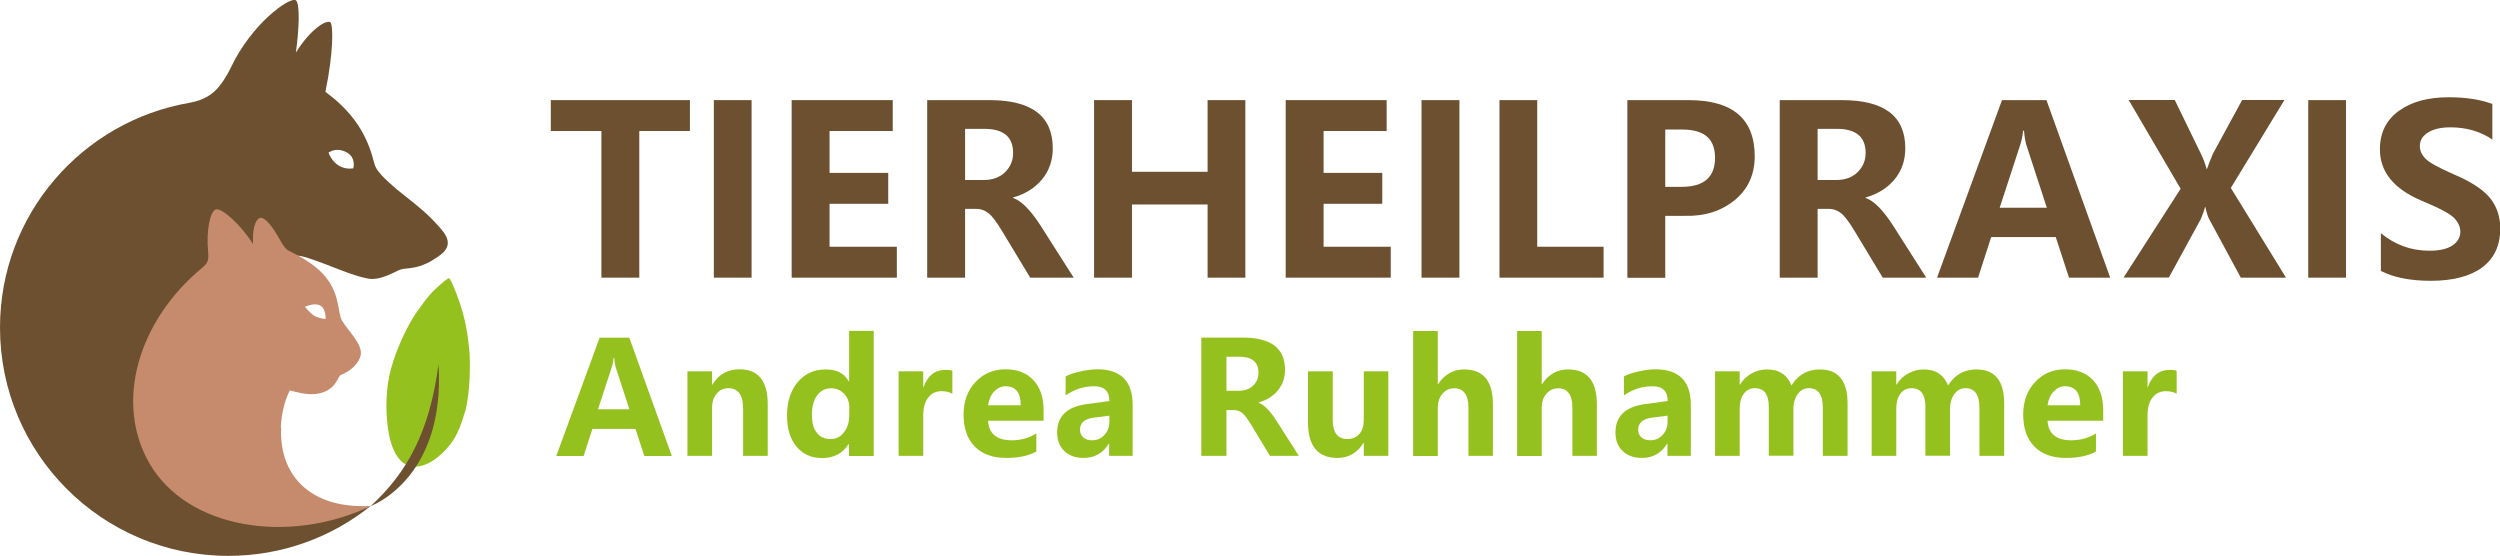
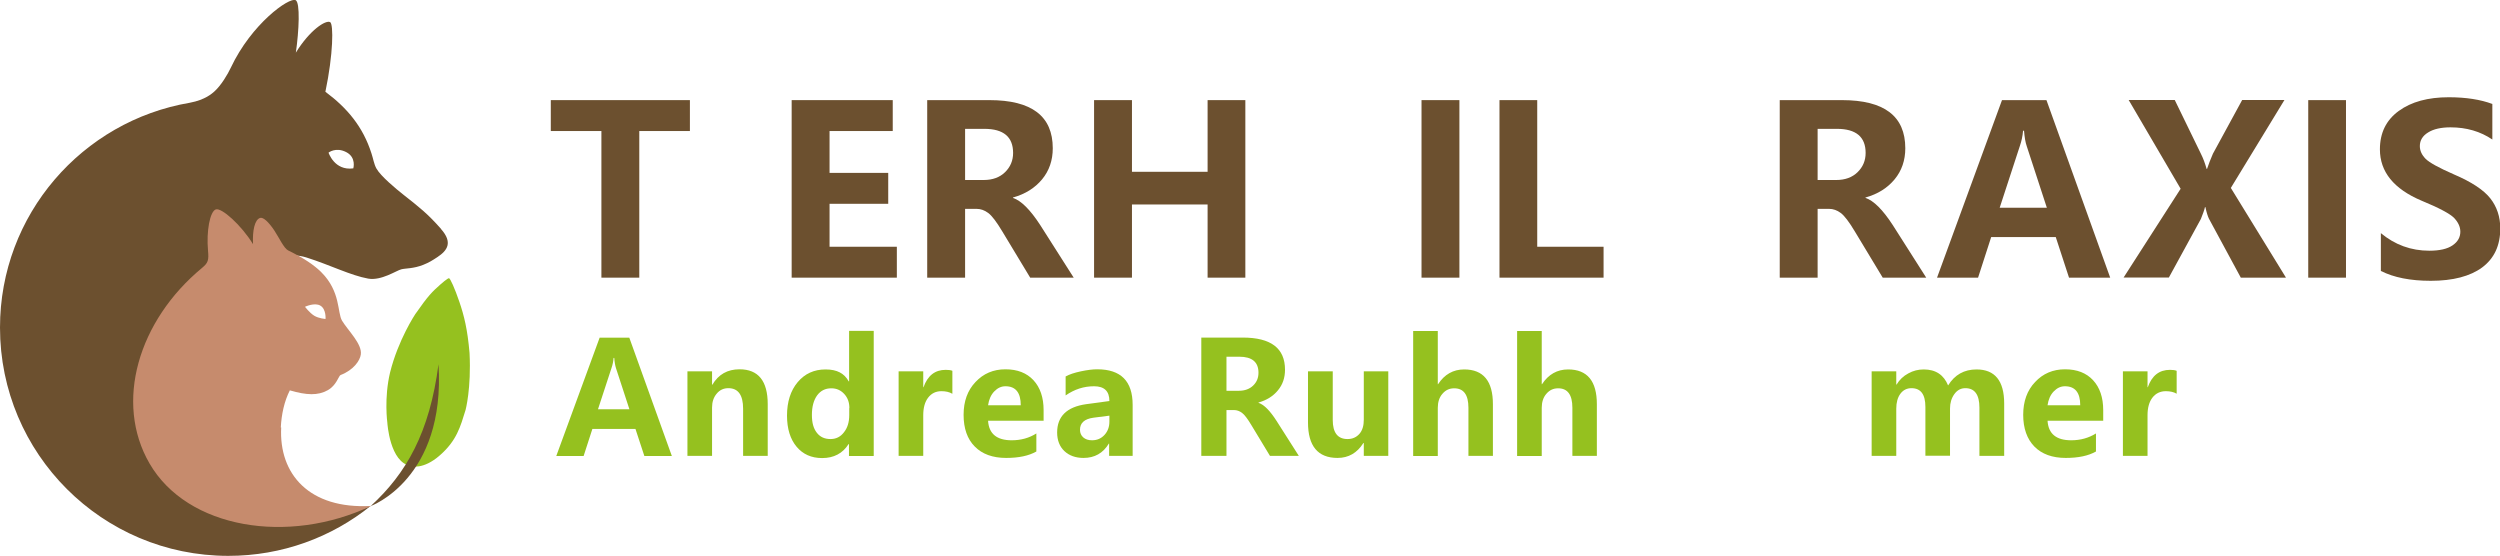
<svg xmlns="http://www.w3.org/2000/svg" id="Ebene_2" data-name="Ebene 2" viewBox="0 0 182.78 40.64">
  <defs>
    <style>
      .cls-1 {
        fill: #95c11f;
      }

      .cls-1, .cls-2, .cls-3 {
        stroke-width: 0px;
      }

      .cls-2 {
        fill: #c68b6d;
      }

      .cls-3 {
        fill: #6c502f;
      }
    </style>
  </defs>
  <g id="Logo_Andrea_Ruhhammer" data-name="Logo Andrea Ruhhammer">
    <path class="cls-1" d="m30.04,34.08s.89.3,2.13-.8c1.22-1.07,1.49-2.08,1.87-3.31,0,0,.42-1.56.29-4.16-.15-1.74-.4-2.73-.74-3.73s-.67-1.72-.76-1.74-.61.44-.61.44c-.63.56-.89.8-1.86,2.19,0,0-1.25,1.88-1.84,4.26-.45,1.88-.2,3.68-.2,3.68,0,0,.17,2.92,1.72,3.16Z" />
    <g>
      <path class="cls-3" d="m27.1,37s5.49-1.97,4.96-10.37c-.65,5.01-2.36,7.99-4.96,10.37Z" />
      <polygon class="cls-3" points="50.44 9.58 46.74 9.58 46.74 20.3 43.97 20.3 43.97 9.58 40.27 9.58 40.27 7.32 50.44 7.32 50.44 9.58" />
-       <rect class="cls-3" x="52.19" y="7.32" width="2.76" height="12.98" />
      <polygon class="cls-3" points="65.57 20.3 57.88 20.3 57.88 7.32 65.27 7.32 65.27 9.58 60.65 9.58 60.65 12.64 64.94 12.64 64.94 14.9 60.65 14.9 60.65 18.04 65.57 18.04 65.57 20.3" />
      <path class="cls-3" d="m70.56,9.42v3.74h1.36c.65,0,1.17-.19,1.56-.57.39-.38.59-.85.59-1.41,0-1.17-.7-1.76-2.1-1.76h-1.41Zm7.94,10.88h-3.18l-2.04-3.38c-.42-.7-.76-1.15-1.03-1.35-.27-.2-.55-.3-.85-.3h-.84v5.03h-2.77V7.32h4.55c3.09,0,4.63,1.17,4.63,3.52,0,.88-.26,1.64-.78,2.27-.52.63-1.23,1.08-2.13,1.33v.03c.6.2,1.26.86,1.99,1.98l2.45,3.85Z" />
      <polygon class="cls-3" points="91.05 20.3 88.29 20.3 88.29 14.95 82.76 14.95 82.76 20.3 79.99 20.3 79.99 7.32 82.76 7.32 82.76 12.56 88.29 12.56 88.29 7.32 91.05 7.32 91.05 20.3" />
-       <polygon class="cls-3" points="101.68 20.3 94 20.3 94 7.32 101.38 7.32 101.38 9.58 96.77 9.58 96.77 12.64 101.06 12.64 101.06 14.9 96.77 14.9 96.77 18.04 101.68 18.04 101.68 20.3" />
      <rect class="cls-3" x="103.93" y="7.32" width="2.77" height="12.98" />
      <polygon class="cls-3" points="117.24 20.3 109.63 20.3 109.63 7.32 112.39 7.32 112.39 18.04 117.24 18.04 117.24 20.3" />
-       <path class="cls-3" d="m121.75,9.47v4.19h1.2c1.63,0,2.44-.71,2.44-2.12s-.8-2.07-2.41-2.07h-1.22Zm0,6.31v4.53h-2.77V7.32h4.47c3.23,0,4.84,1.37,4.84,4.11,0,1.33-.49,2.4-1.46,3.2-.98.8-2.19,1.19-3.66,1.15h-1.42Z" />
      <path class="cls-3" d="m132.89,9.42v3.74h1.36c.65,0,1.17-.19,1.56-.57.39-.38.59-.85.59-1.41,0-1.17-.7-1.76-2.1-1.76h-1.41Zm7.94,10.88h-3.18l-2.04-3.38c-.42-.7-.76-1.15-1.03-1.35s-.55-.3-.85-.3h-.84v5.03h-2.77V7.32h4.55c3.09,0,4.63,1.17,4.63,3.52,0,.88-.26,1.64-.78,2.27-.52.63-1.23,1.08-2.13,1.33v.03c.6.2,1.26.86,1.99,1.98l2.45,3.85Z" />
      <path class="cls-3" d="m149.65,15.19l-1.47-4.5c-.1-.28-.16-.66-.2-1.13h-.07c-.03.38-.11.75-.23,1.1l-1.48,4.53h3.46Zm4.64,5.11h-3.02l-.97-2.97h-4.72l-.96,2.97h-3l4.75-12.98h3.25l4.66,12.98Z" />
      <path class="cls-3" d="m167.12,20.3h-3.29l-2.33-4.31c-.08-.16-.17-.44-.26-.85h-.03c-.04.2-.15.49-.3.87l-2.34,4.28h-3.31l4.17-6.49-3.8-6.49h3.37l1.93,3.97c.16.32.29.68.4,1.07h.03c.12-.35.26-.72.43-1.11l2.14-3.93h3.09l-3.92,6.43,4.02,6.54Z" />
      <rect class="cls-3" x="168.76" y="7.32" width="2.76" height="12.98" />
      <path class="cls-3" d="m174.05,17.03c1.04.87,2.23,1.3,3.56,1.3.76,0,1.32-.13,1.7-.39s.57-.59.57-1c0-.35-.15-.68-.45-1-.3-.31-1.1-.74-2.39-1.27-2.03-.86-3.04-2.11-3.04-3.75,0-1.21.46-2.14,1.38-2.81.92-.67,2.14-1,3.65-1,1.27,0,2.33.17,3.19.49v2.6c-.87-.59-1.89-.89-3.06-.89-.68,0-1.23.12-1.63.37-.41.25-.61.58-.61,1,0,.34.14.64.42.93.28.28.97.66,2.07,1.14,1.29.55,2.18,1.14,2.66,1.75.48.61.73,1.35.73,2.2,0,1.25-.44,2.19-1.32,2.85-.88.65-2.14.98-3.76.98-1.49,0-2.7-.24-3.65-.72v-2.77Z" />
      <path class="cls-1" d="m46.02,29.93l-.98-3c-.06-.19-.11-.44-.13-.76h-.05c-.02.25-.07.5-.15.73l-.99,3.02h2.31Zm3.1,3.41h-2.01l-.65-1.98h-3.15l-.64,1.98h-2l3.17-8.65h2.17l3.11,8.65Z" />
      <path class="cls-1" d="m56.12,33.33h-1.79v-3.45c0-1-.36-1.5-1.08-1.5-.34,0-.63.13-.85.4-.23.27-.34.61-.34,1.02v3.53h-1.8v-6.18h1.8v.98h.02c.45-.76,1.11-1.13,1.99-1.13,1.37,0,2.06.85,2.06,2.55v3.78Z" />
      <path class="cls-1" d="m62.1,29.84c0-.42-.12-.76-.38-1.04-.25-.27-.56-.41-.94-.41-.44,0-.78.17-1.04.52-.25.35-.38.82-.38,1.42s.12,1,.36,1.31c.24.31.57.46,1,.46.4,0,.73-.16.98-.49.26-.32.39-.74.39-1.26v-.51Zm1.77,3.5h-1.8v-.87h-.03c-.43.68-1.08,1.02-1.93,1.02-.79,0-1.41-.28-1.87-.83-.46-.55-.7-1.31-.7-2.27,0-1.01.26-1.83.78-2.45.52-.62,1.2-.93,2.04-.93s1.37.29,1.69.87h.03v-3.69h1.8v9.14Z" />
      <path class="cls-1" d="m69.63,28.79c-.22-.13-.49-.19-.8-.19-.41,0-.73.16-.97.47s-.36.74-.36,1.29v2.97h-1.8v-6.18h1.8v1.16h.02c.3-.85.84-1.27,1.62-1.27.21,0,.38.02.49.07v1.67Z" />
      <path class="cls-1" d="m74.63,29.63c0-.92-.37-1.39-1.12-1.39-.31,0-.58.13-.82.38-.24.25-.39.59-.45,1.01h2.39Zm1.68,1.13h-4.07c.06.96.64,1.43,1.73,1.43.68,0,1.28-.17,1.8-.5v1.32c-.56.32-1.3.47-2.21.47-.98,0-1.75-.28-2.29-.83-.55-.55-.82-1.33-.82-2.32s.29-1.79.87-2.4c.58-.62,1.31-.93,2.19-.93s1.56.27,2.05.8c.49.53.74,1.26.74,2.19v.76Z" />
      <path class="cls-1" d="m79.94,30.54c-.65.09-.98.38-.98.88,0,.23.08.42.24.56.16.14.37.21.64.21.37,0,.67-.13.91-.39.24-.26.36-.59.36-.97v-.44l-1.17.15Zm-2.04-3.01c.28-.16.65-.28,1.12-.38.47-.1.87-.15,1.2-.15,1.73,0,2.59.87,2.59,2.6v3.73h-1.72v-.9h-.02c-.42.7-1.04,1.05-1.85,1.05-.58,0-1.05-.17-1.4-.5-.35-.33-.53-.79-.53-1.36,0-1.18.71-1.87,2.12-2.07l1.7-.23c0-.72-.37-1.08-1.12-1.08s-1.43.22-2.08.67v-1.39Z" />
      <path class="cls-1" d="m89.67,26.08v2.49h.91c.43,0,.78-.13,1.04-.38.26-.25.39-.56.39-.94,0-.78-.47-1.17-1.4-1.17h-.94Zm5.3,7.25h-2.12l-1.36-2.25c-.28-.47-.51-.77-.69-.9-.18-.13-.37-.2-.57-.2h-.56v3.35h-1.84v-8.65h3.03c2.06,0,3.09.78,3.09,2.35,0,.59-.17,1.09-.52,1.51-.34.42-.82.72-1.42.89v.02c.4.13.84.57,1.32,1.32l1.63,2.56Z" />
      <path class="cls-1" d="m101.5,33.33h-1.79v-.94h-.03c-.46.73-1.09,1.09-1.89,1.09-1.44,0-2.16-.87-2.16-2.6v-3.73h1.81v3.56c0,.92.36,1.39,1.08,1.39.36,0,.65-.13.87-.38.22-.25.32-.6.32-1.03v-3.54h1.79v6.18Z" />
      <path class="cls-1" d="m109.16,33.33h-1.8v-3.52c0-.95-.35-1.42-1.04-1.42-.35,0-.63.13-.86.4-.23.26-.34.61-.34,1.03v3.52h-1.8v-9.14h1.8v3.89h.02c.47-.72,1.11-1.08,1.91-1.08,1.4,0,2.1.85,2.1,2.54v3.79Z" />
      <path class="cls-1" d="m116.76,33.33h-1.8v-3.52c0-.95-.35-1.42-1.04-1.42-.35,0-.63.13-.86.4-.23.26-.34.61-.34,1.03v3.52h-1.8v-9.14h1.8v3.89h.02c.47-.72,1.11-1.08,1.91-1.08,1.4,0,2.1.85,2.1,2.54v3.79Z" />
-       <path class="cls-1" d="m120.75,30.54c-.65.09-.98.38-.98.88,0,.23.08.42.24.56.16.14.37.21.64.21.37,0,.67-.13.91-.39.24-.26.36-.59.36-.97v-.44l-1.17.15Zm-2.04-3.01c.28-.16.65-.28,1.12-.38.47-.1.87-.15,1.2-.15,1.73,0,2.59.87,2.59,2.6v3.73h-1.71v-.9h-.02c-.42.7-1.04,1.05-1.85,1.05-.58,0-1.05-.17-1.4-.5-.35-.33-.53-.79-.53-1.36,0-1.18.71-1.87,2.12-2.07l1.7-.23c0-.72-.37-1.08-1.12-1.08s-1.43.22-2.08.67v-1.39Z" />
-       <path class="cls-1" d="m135.07,33.33h-1.8v-3.53c0-.95-.34-1.42-1.03-1.42-.32,0-.59.14-.8.43-.21.29-.32.64-.32,1.05v3.46h-1.8v-3.57c0-.92-.34-1.37-1.02-1.37-.34,0-.61.14-.81.41-.2.27-.3.64-.3,1.09v3.45h-1.8v-6.18h1.8v.97h.02c.22-.35.5-.63.86-.82.36-.2.73-.29,1.13-.29.87,0,1.46.39,1.78,1.17.48-.78,1.17-1.17,2.08-1.17,1.34,0,2.02.83,2.02,2.49v3.84Z" />
      <path class="cls-1" d="m146.52,33.33h-1.8v-3.53c0-.95-.35-1.42-1.03-1.42-.32,0-.59.14-.8.43-.21.29-.32.64-.32,1.05v3.46h-1.8v-3.57c0-.92-.34-1.37-1.02-1.37-.34,0-.61.14-.81.41-.2.27-.3.64-.3,1.09v3.45h-1.8v-6.18h1.8v.97h.02c.21-.35.5-.63.86-.82.36-.2.73-.29,1.13-.29.87,0,1.46.39,1.78,1.17.48-.78,1.17-1.17,2.08-1.17,1.34,0,2.02.83,2.02,2.49v3.84Z" />
      <path class="cls-1" d="m152.09,29.63c0-.92-.37-1.39-1.12-1.39-.31,0-.58.13-.82.38-.24.25-.39.59-.45,1.01h2.39Zm1.68,1.13h-4.07c.06.96.64,1.43,1.73,1.43.68,0,1.28-.17,1.81-.5v1.32c-.56.32-1.3.47-2.21.47-.98,0-1.75-.28-2.29-.83-.54-.55-.82-1.33-.82-2.32s.29-1.79.87-2.4c.58-.62,1.31-.93,2.19-.93s1.56.27,2.05.8c.49.53.74,1.26.74,2.19v.76Z" />
      <path class="cls-1" d="m159.15,28.79c-.22-.13-.49-.19-.8-.19-.41,0-.74.16-.98.47-.24.31-.36.74-.36,1.29v2.97h-1.8v-6.18h1.8v1.16h.02c.3-.85.84-1.27,1.62-1.27.21,0,.37.02.49.07v1.67Z" />
      <path class="cls-3" d="m32.25,16.74c-1.01-1.14-1.56-1.56-2.75-2.5-.51-.4-1.67-1.36-1.98-1.92-.18-.32-.24-.75-.36-1.1-.62-1.95-1.77-3.32-3.37-4.51.58-2.76.6-4.94.35-5.09-.32-.18-1.49.57-2.51,2.23.23-1.59.33-3.68-.02-3.84-.47-.22-3.22,1.72-4.74,4.95-.22.47-.71,1.3-1.21,1.74-.13.11-.64.6-1.77.81C6.01,8.85,0,15.69,0,23.95c0,9.22,7.47,16.69,16.69,16.69,3.94,0,7.56-1.36,10.41-3.65,0,0-7.97,3.33-12.22-1.18-4.76-4.97,3.4-7.33,2.82-12.71-.36-2.66,2.15-5.08,4.72-4.27,1.73.55,3.22,1.31,4.5,1.54.95.17,2.06-.59,2.42-.68.3-.08.89-.04,1.61-.33.4-.16.65-.31,1.04-.57.72-.48,1.13-1.06.25-2.05Zm-6.42-4.43c-1.38.19-1.81-1.15-1.81-1.15,0,0,.53-.43,1.29-.04.76.39.52,1.19.52,1.19Z" />
      <path class="cls-2" d="m20.53,31.26c.05-.97.25-1.91.66-2.72,1.23.36,2.05.39,2.77-.01.65-.36.8-1.06.94-1.11.96-.37,1.42-1.06,1.48-1.5.11-.77-.92-1.73-1.37-2.47-.36-.6-.09-2.13-1.53-3.56-.51-.5-1.23-1-2.41-1.58-.31-.15-.67-.94-1.02-1.47-.41-.61-.8-.97-1.02-.91-.41.11-.58.94-.53,1.92-.87-1.41-2.3-2.68-2.72-2.54-.43.15-.7,1.58-.57,3.02.06.67.02.88-.43,1.25-4.68,3.87-6.43,9.84-3.85,14.3,2.77,4.79,10.16,5.97,16.2,3.11-4.52.25-6.75-2.33-6.57-5.74Zm2.9-8.91c.43.26.37.97.37.97,0,0-.49-.03-.83-.24-.34-.21-.67-.65-.67-.65,0,0,.71-.34,1.13-.08Z" />
    </g>
  </g>
</svg>